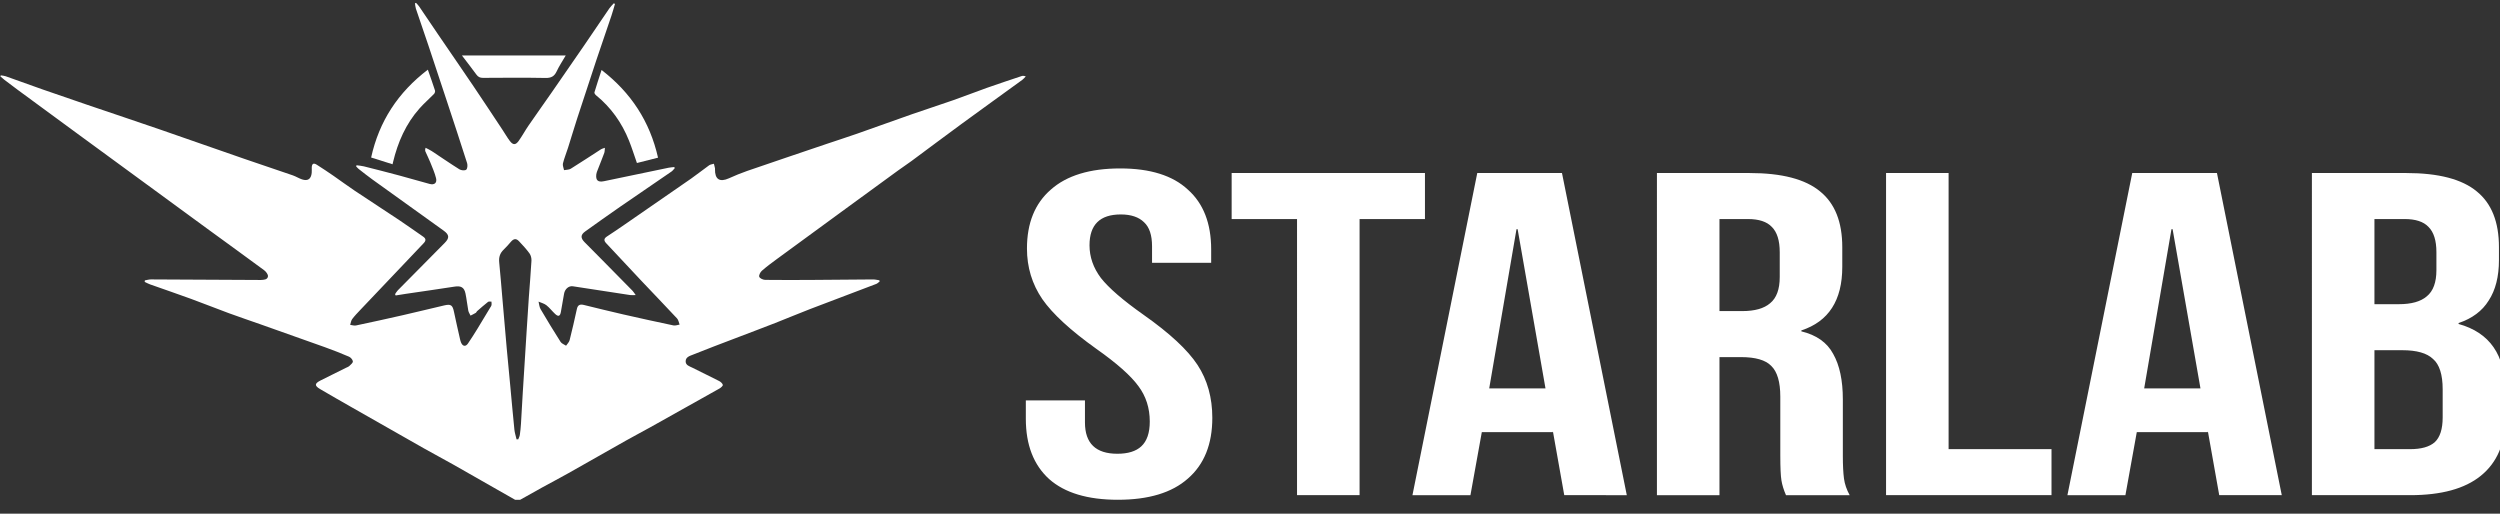
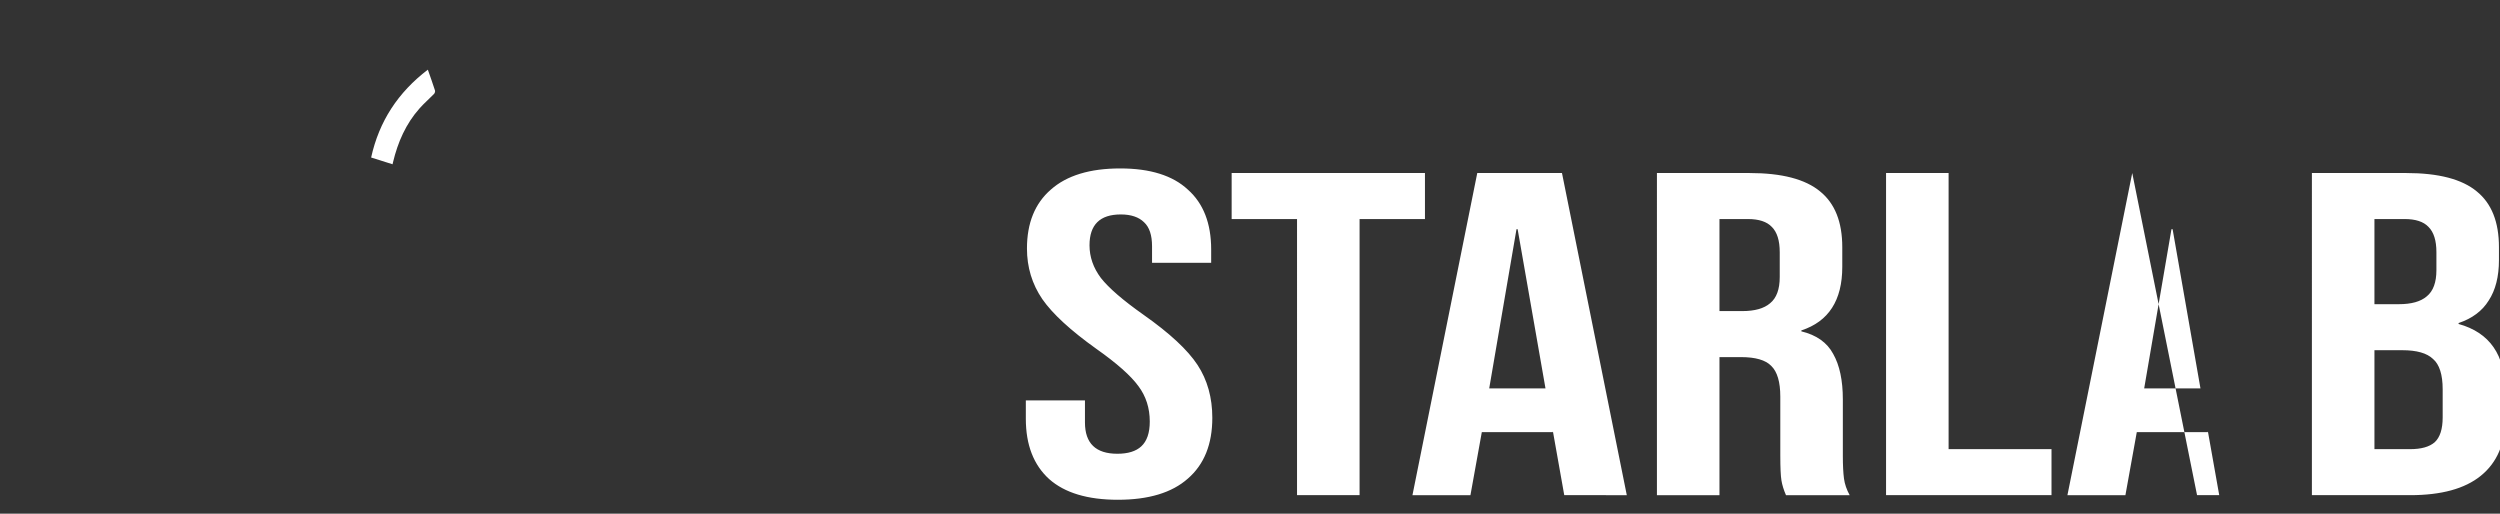
<svg xmlns="http://www.w3.org/2000/svg" xmlns:ns1="http://www.inkscape.org/namespaces/inkscape" xmlns:ns2="http://sodipodi.sourceforge.net/DTD/sodipodi-0.dtd" width="7300" height="1500" viewBox="0 0 1931.458 396.875" id="svg1" xml:space="preserve" ns1:version="1.3 (0e150ed6c4, 2023-07-21)" ns2:docname="logo.svg">
  <rect x="0" y="0" width="1931.458" height="396.875" fill="#333333" stroke="none" />
  <defs id="defs1">
    <clipPath clipPathUnits="userSpaceOnUse" id="clipPath2">
-       <path d="M 0,1000 H 1000 V 0 H 0 Z" transform="translate(-501.989,-325.52)" id="path2" />
-     </clipPath>
+       </clipPath>
    <clipPath clipPathUnits="userSpaceOnUse" id="clipPath4">
      <path d="M 0,1000 H 1000 V 0 H 0 Z" transform="translate(-420.065,-666.874)" id="path4" />
    </clipPath>
    <clipPath clipPathUnits="userSpaceOnUse" id="clipPath6">
-       <path d="M 0,1000 H 1000 V 0 H 0 Z" transform="translate(-632.622,-585.617)" id="path6" />
-     </clipPath>
+       </clipPath>
    <clipPath clipPathUnits="userSpaceOnUse" id="clipPath8">
      <path d="M 0,1000 H 1000 V 0 H 0 Z" transform="translate(-451.55,-679.968)" id="path8" />
    </clipPath>
  </defs>
  <g ns1:label="Layer 1" ns1:groupmode="layer" id="layer1" />
  <g id="layer-MC0" ns1:groupmode="layer" ns1:label="Layer 1" transform="matrix(0.265,0,0,0.265,220,0)">
    <g id="g2" transform="matrix(2.368,0,0,2.368,-909.152,-848.673)" style="fill:#ffffff" ns1:export-filename=".\logo.png" ns1:export-xdpi="96" ns1:export-ydpi="96">
      <path id="path1" d="m 0,0 c 0.518,0.002 1.037,0.005 1.555,0.007 0.505,1.354 1.26,2.671 1.464,4.069 0.494,3.396 0.837,6.823 1.053,10.25 0.592,9.409 1.05,18.826 1.629,28.236 1.203,19.579 2.443,39.155 3.683,58.731 0.636,10.045 1.259,20.092 1.968,30.132 0.79,11.189 1.795,22.366 2.409,33.564 0.123,2.24 -0.52,4.966 -1.807,6.748 -2.892,4.005 -6.311,7.65 -9.704,11.265 -2.572,2.741 -4.915,2.421 -7.421,-0.471 -2.167,-2.501 -4.331,-5.028 -6.73,-7.298 -3.438,-3.254 -4.599,-7.053 -4.134,-11.723 1.135,-11.4 2.03,-22.825 3.02,-34.24 1.308,-15.092 2.579,-30.188 3.933,-45.276 C -8.058,72.581 -6.92,61.177 -5.85,49.768 -4.579,36.208 -3.4,22.638 -2.013,9.09 -1.699,6.023 -0.689,3.028 0,0 m -1.305,-55.837 c -18.902,10.778 -37.78,21.599 -56.717,32.315 -9.219,5.216 -18.598,10.148 -27.817,15.364 -22.395,12.671 -44.745,25.42 -67.098,38.165 -9.504,5.419 -19.008,10.842 -28.438,16.39 -5.361,3.153 -5.27,5.139 0.284,7.969 7.731,3.94 15.533,7.739 23.301,11.605 1.143,0.569 2.46,0.969 3.355,1.809 1.328,1.246 3.367,2.914 3.241,4.224 -0.152,1.584 -1.955,3.659 -3.55,4.346 -7.348,3.165 -14.815,6.082 -22.345,8.792 -19.674,7.083 -39.399,14.023 -59.112,20.996 -9.85,3.485 -19.764,6.795 -29.568,10.402 -11.672,4.295 -23.211,8.949 -34.892,13.215 -12.573,4.593 -25.25,8.898 -37.863,13.38 -1.704,0.606 -3.3,1.515 -4.946,2.283 0.056,0.469 0.113,0.938 0.169,1.407 1.879,0.309 3.758,0.894 5.635,0.886 33.475,-0.129 66.95,-0.33 100.425,-0.516 0.383,-0.002 0.768,-0.016 1.15,0.004 2.718,0.149 6.106,0.197 6.485,3.347 0.21,1.745 -1.795,4.369 -3.512,5.639 -17.611,13.023 -35.388,25.824 -53.079,38.74 -20.785,15.174 -41.53,30.402 -62.295,45.603 -18.903,13.838 -37.818,27.661 -56.714,41.509 -18.383,13.471 -36.756,26.958 -55.118,40.459 -4.297,3.159 -8.545,6.387 -12.785,9.622 -1.269,0.968 -2.436,2.069 -3.649,3.109 0.125,0.321 0.251,0.642 0.376,0.963 1.504,-0.265 3.08,-0.326 4.501,-0.828 11.393,-4.021 22.733,-8.195 34.137,-12.188 13.71,-4.801 27.454,-9.506 41.205,-14.187 22.569,-7.683 45.186,-15.226 67.727,-22.988 25.893,-8.917 51.712,-18.052 77.591,-27.008 14.813,-5.126 29.699,-10.041 44.515,-15.158 2.945,-1.018 5.636,-2.783 8.593,-3.752 5.322,-1.744 8.319,0.357 8.908,5.989 0.172,1.642 -0.004,3.318 0.045,4.977 0.104,3.521 1.617,4.499 4.562,2.643 5.285,-3.329 10.473,-6.817 15.616,-10.363 6.474,-4.463 12.769,-9.188 19.305,-13.556 13.897,-9.289 27.94,-18.362 41.845,-27.639 7.287,-4.861 14.394,-9.991 21.615,-14.952 2.694,-1.851 2.604,-3.737 0.467,-5.964 -4.855,-5.06 -9.644,-10.184 -14.474,-15.269 -14.578,-15.343 -29.174,-30.67 -43.735,-46.03 -2.704,-2.853 -5.463,-5.691 -7.825,-8.817 -1.091,-1.442 -1.289,-3.559 -1.891,-5.371 1.796,-0.211 3.695,-0.909 5.372,-0.555 14.331,3.024 28.64,6.16 42.92,9.418 12.896,2.943 25.74,6.116 38.623,9.116 6.133,1.428 7.676,0.242 8.943,-5.848 1.761,-8.471 3.718,-16.902 5.618,-25.344 0.252,-1.117 0.555,-2.245 1.017,-3.286 1.532,-3.451 4.179,-3.82 6.302,-0.72 3.026,4.42 5.881,8.961 8.69,13.523 4.001,6.5 7.897,13.063 11.829,19.604 0.46,0.765 1.094,1.519 1.247,2.352 0.19,1.034 -0.038,2.144 -0.085,3.222 -1.065,-0.063 -2.45,0.284 -3.14,-0.257 -3.498,-2.74 -6.828,-5.697 -10.183,-8.616 -0.46,-0.401 -0.622,-1.203 -1.114,-1.496 -1.571,-0.936 -3.233,-1.719 -4.86,-2.561 -0.716,1.532 -1.779,2.999 -2.084,4.61 -0.992,5.24 -1.49,10.579 -2.587,15.794 -1.214,5.775 -4.237,7.283 -10.069,6.37 -14.967,-2.342 -29.971,-4.445 -44.958,-6.66 -3.158,-0.467 -6.306,-1.003 -9.458,-1.508 -0.19,0.4 -0.38,0.801 -0.57,1.201 0.826,1.17 1.506,2.482 2.498,3.488 14.407,14.618 28.838,29.212 43.305,43.77 4.598,4.626 4.425,7.572 -0.992,11.464 -21.934,15.757 -43.898,31.47 -65.812,47.254 -4.326,3.116 -8.497,6.45 -12.699,9.735 -0.846,0.66 -1.511,1.551 -2.26,2.335 0.127,0.336 0.253,0.672 0.38,1.008 2.264,-0.327 4.576,-0.459 6.783,-1.014 10.996,-2.766 21.984,-5.571 32.937,-8.505 9.294,-2.489 18.515,-5.256 27.812,-7.735 4.418,-1.179 7.004,0.963 5.903,5.381 -1.253,5.026 -3.415,9.84 -5.352,14.679 -1.324,3.307 -2.975,6.483 -4.399,9.753 -0.373,0.855 -0.446,1.84 0.097,3.588 1.906,-1.014 3.906,-1.886 5.702,-3.068 8.521,-5.605 16.9,-11.433 25.547,-16.832 1.637,-1.022 4.923,-1.35 6.234,-0.372 1.189,0.885 1.459,4.224 0.869,6.08 -6.041,19.019 -12.323,37.962 -18.573,56.915 -5.623,17.049 -11.251,34.097 -16.951,51.12 -3.874,11.568 -7.905,23.084 -11.785,34.65 -0.527,1.57 -0.586,3.296 -0.861,4.95 0.332,0.134 0.664,0.268 0.996,0.402 0.953,-1.083 2.031,-2.081 2.838,-3.264 5.893,-8.64 11.703,-17.337 17.595,-25.978 10.844,-15.904 21.795,-31.736 32.573,-47.685 9.126,-13.505 18.078,-27.128 27.093,-40.709 2.182,-3.286 4.129,-6.744 6.506,-9.88 2.955,-3.9 5.344,-3.96 8.195,0.006 3.248,4.518 5.879,9.475 9.034,14.065 7.153,10.405 14.5,20.677 21.701,31.05 9.952,14.337 19.88,28.691 29.749,43.085 7.781,11.348 15.432,22.786 23.213,34.134 1.183,1.726 2.759,3.183 4.154,4.765 0.371,-0.188 0.742,-0.375 1.113,-0.563 -1.099,-3.662 -2.095,-7.358 -3.316,-10.979 C 83.011,377.555 78.27,363.979 73.723,350.338 67.73,332.363 61.821,314.359 55.971,296.337 c -2.909,-8.964 -5.567,-18.01 -8.417,-26.995 -1.536,-4.845 -3.507,-9.572 -4.723,-14.491 -0.462,-1.87 0.642,-4.128 1.032,-6.209 2.083,0.407 4.507,0.265 6.194,1.311 9.431,5.849 18.675,11.998 28.013,17.999 0.809,0.52 1.833,0.705 3.516,1.325 -0.227,-1.996 -0.119,-3.489 -0.591,-4.77 -1.936,-5.259 -4.064,-10.448 -6.086,-15.676 -0.5,-1.293 -1.096,-2.611 -1.257,-3.963 -0.672,-5.643 1.496,-7.6 7.098,-6.436 19.889,4.13 39.769,8.309 59.66,12.433 1.696,0.351 3.45,0.427 5.177,0.631 0.199,-0.305 0.398,-0.61 0.597,-0.915 -1.026,-1.091 -1.896,-2.41 -3.102,-3.241 -15.744,-10.841 -31.579,-21.551 -47.301,-32.426 -10.882,-7.527 -21.654,-15.216 -32.414,-22.918 -4.244,-3.037 -4.374,-5.979 -0.611,-9.819 5.09,-5.194 10.248,-10.321 15.357,-15.495 9.669,-9.792 19.334,-19.587 28.968,-29.413 0.853,-0.869 1.47,-1.969 2.965,-4.01 -2.44,0 -3.839,-0.177 -5.181,0.027 -17.624,2.674 -35.237,5.425 -52.861,8.101 -3.859,0.586 -7.415,-2.589 -8.135,-6.928 -0.934,-5.632 -1.908,-11.258 -2.951,-16.87 -0.73,-3.929 -2.366,-4.504 -5.31,-1.749 -2.772,2.594 -5.097,5.711 -8.055,8.046 -2.026,1.599 -4.8,2.252 -7.24,3.328 0.589,-2.31 0.689,-4.905 1.848,-6.881 5.991,-10.216 12.157,-20.335 18.519,-30.323 1.016,-1.594 3.34,-2.356 5.059,-3.502 1.124,1.69 2.808,3.238 3.277,5.094 2.429,9.602 4.62,19.266 6.737,28.943 0.858,3.923 3.213,4.379 6.542,3.568 11.992,-2.922 23.97,-5.907 36.002,-8.655 15.515,-3.544 31.064,-6.945 46.638,-10.22 1.756,-0.369 3.769,0.478 5.663,0.761 -0.756,1.911 -1.038,4.263 -2.342,5.664 -10.853,11.657 -21.934,23.102 -32.868,34.684 -10.933,11.582 -21.772,23.252 -32.663,34.873 -2.253,2.404 -2.12,4.289 0.785,6.169 5.671,3.67 11.238,7.503 16.801,11.339 20.346,14.03 40.704,28.044 60.987,42.165 5.622,3.913 10.949,8.248 16.533,12.217 1.212,0.862 2.949,0.986 4.445,1.449 0.342,-1.403 0.694,-2.804 1.018,-4.212 0.055,-0.241 -0.013,-0.509 -0.018,-0.764 -0.182,-9.446 4.304,-12.318 12.84,-8.476 5.519,2.483 11.126,4.832 16.846,6.801 24.357,8.386 48.768,16.619 73.167,24.883 9.542,3.232 19.144,6.292 28.651,9.622 16.927,5.928 33.776,12.081 50.709,17.993 12.635,4.411 25.389,8.481 38.017,12.91 10.421,3.655 20.697,7.723 31.108,11.407 10.577,3.742 21.235,7.255 31.876,10.814 1.032,0.346 2.192,0.311 3.826,-0.332 -1.059,-1.06 -1.996,-2.286 -3.193,-3.156 -18.641,-13.551 -37.368,-26.984 -55.966,-40.593 -15.511,-11.351 -30.863,-22.917 -46.321,-34.34 -4.002,-2.957 -8.18,-5.675 -12.205,-8.603 -16.052,-11.674 -32.082,-23.378 -48.109,-35.087 -21.29,-15.556 -42.585,-31.107 -63.842,-46.708 -4.804,-3.526 -9.62,-7.071 -14.095,-10.991 -1.455,-1.275 -2.95,-4.199 -2.412,-5.588 0.571,-1.472 3.529,-2.813 5.463,-2.838 15.075,-0.199 30.156,-0.114 45.234,-0.024 18.14,0.109 36.28,0.337 54.42,0.434 1.937,0.01 3.878,-0.506 5.817,-0.777 0.083,-0.369 0.167,-0.738 0.251,-1.107 -1.033,-0.763 -1.958,-1.808 -3.115,-2.249 -20.376,-7.78 -40.808,-15.415 -61.168,-23.239 -10.788,-4.145 -21.429,-8.673 -32.194,-12.879 -12.11,-4.732 -24.288,-9.288 -36.431,-13.936 -13.22,-5.06 -26.487,-10.007 -39.606,-15.316 -2.733,-1.106 -6.601,-2.112 -6.66,-6.063 -0.057,-3.788 3.6,-4.625 6.238,-5.963 8.189,-4.156 16.491,-8.091 24.66,-12.284 1.442,-0.741 3.065,-2.157 3.431,-3.566 0.211,-0.815 -1.72,-2.596 -3.03,-3.335 C 166.283,35.034 145.041,23.147 123.78,11.292 116.199,7.064 108.496,3.055 100.934,-1.205 83.294,-11.143 65.732,-21.219 48.086,-31.145 40.078,-35.649 31.925,-39.896 23.874,-44.325 16.987,-48.114 10.153,-51.996 3.296,-55.837 Z" transform="matrix(1.333,0,0,-1.333,669.318,899.307)" clip-path="url(#clipPath2)" />
      <path id="path3" d="m 0,0 c 2.443,-7.004 4.65,-13.092 6.622,-19.254 0.285,-0.889 -0.231,-2.453 -0.928,-3.17 -4.349,-4.48 -9.116,-8.576 -13.259,-13.231 -12.736,-14.31 -20.159,-31.321 -24.581,-49.774 -0.115,-0.477 -0.219,-0.956 -0.443,-1.934 -6.549,2.063 -12.916,4.069 -19.787,6.234 C -45,-47.685 -27.595,-21.071 0,0" transform="matrix(1.333,0,0,-1.333,560.087,444.168)" clip-path="url(#clipPath4)" />
      <path id="path5" d="m 0,0 c -6.818,-1.724 -13.204,-3.339 -19.499,-4.931 -2.486,7.08 -4.632,13.979 -7.311,20.665 -6.612,16.507 -16.589,30.637 -30.469,41.917 -0.754,0.613 -1.677,1.97 -1.469,2.667 1.984,6.67 4.196,13.272 6.595,20.674 C -24.861,59.907 -7.56,33.408 0,0" transform="matrix(1.333,0,0,-1.333,843.496,552.511)" clip-path="url(#clipPath6)" />
-       <path id="path7" d="m 0,0 h 95.855 c -2.942,-5.079 -6.04,-9.683 -8.359,-14.651 -2.17,-4.647 -5.078,-6.194 -10.287,-6.096 -19.257,0.362 -38.524,0.199 -57.787,0.082 -2.726,-0.016 -4.469,0.839 -6.048,3.006 C 9.176,-11.899 4.781,-6.284 0,0" transform="matrix(1.333,0,0,-1.333,602.066,426.71)" clip-path="url(#clipPath8)" />
    </g>
-     <path style="-inkscape-font-specification:'Bebas Neue';fill:#ffffff;stroke-width:440.985;stroke-linecap:round;stroke-linejoin:round;paint-order:stroke fill markers" d="m 2429.06,1457.027 q -132.606,0 -200.566,-60.374 -67.96,-61.716 -67.96,-175.757 v -53.666 h 172.387 v 64.4 q 0,91.233 94.481,91.233 46.412,0 69.618,-21.466 24.863,-22.808 24.863,-72.449 0,-59.033 -33.151,-103.308 -33.151,-45.616 -122.66,-108.674 -112.715,-80.499 -157.469,-144.899 -44.754,-65.741 -44.754,-147.582 0,-111.357 69.618,-171.732 69.618,-61.716 202.223,-61.716 130.948,0 197.251,61.716 67.96,60.375 67.96,174.415 v 38.908 h -172.387 v -48.3 q 0,-48.3 -23.206,-69.766 Q 2482.102,625.2 2437.348,625.2 q -91.166,0 -91.166,89.891 0,50.983 33.151,95.258 34.809,44.275 124.318,107.332 114.372,80.499 157.469,146.24 43.097,65.741 43.097,154.291 0,115.382 -71.275,177.099 -69.618,61.716 -203.881,61.716 z M 2951.194,638.617 H 2760.573 V 504.451 h 563.573 v 134.166 h -190.62 v 804.994 h -182.333 z m 525.45,-134.166 h 246.978 l 188.963,939.159 H 3730.252 L 3697.101,1257.12 v 2.683 h -207.196 l -33.151,183.807 h -169.072 z m 198.908,627.895 -81.221,-464.213 h -3.315 l -79.563,464.213 z m 324.882,-627.895 h 270.184 q 140.893,0 205.538,53.666 64.645,52.325 64.645,162.34 v 57.691 q 0,146.24 -119.345,185.149 v 2.683 q 66.303,16.1 92.824,65.741 28.179,49.641 28.179,132.824 v 165.024 q 0,40.25 3.315,65.741 3.315,24.15 16.576,48.3 h -185.648 q -9.945,-22.808 -13.261,-42.933 -3.315,-20.125 -3.315,-72.449 v -171.732 q 0,-64.4 -26.521,-89.891 -24.864,-25.492 -87.851,-25.492 h -62.988 v 402.497 h -182.333 z m 248.635,402.497 q 54.7,0 81.221,-22.808 28.179,-22.808 28.179,-76.474 v -72.449 q 0,-50.983 -23.206,-73.791 -21.548,-22.808 -69.618,-22.808 h -82.878 V 906.948 Z M 4668.434,504.451 h 182.333 v 804.994 h 300.02 v 134.166 H 4668.434 Z m 717.726,0 h 246.978 l 188.963,939.159 H 5639.768 L 5606.617,1257.12 v 2.683 h -207.196 l -33.151,183.807 h -169.072 z m 198.908,627.895 -81.221,-464.213 h -3.315 l -79.563,464.213 z m 324.882,-627.895 h 275.156 q 140.893,0 205.538,53.666 64.645,52.325 64.645,162.34 v 37.566 q 0,72.449 -29.836,118.066 -28.179,45.616 -87.851,65.741 v 2.683 q 135.921,37.566 135.921,195.882 v 80.499 q 0,108.674 -71.275,166.365 -69.618,56.349 -205.538,56.349 h -286.759 z m 253.608,382.372 q 54.7,0 81.221,-22.808 28.179,-22.808 28.179,-76.474 v -52.325 q 0,-50.983 -23.206,-73.791 -21.548,-22.808 -69.618,-22.808 h -87.851 v 248.206 z m 33.151,422.622 q 48.069,0 71.275,-20.125 23.206,-21.466 23.206,-72.449 v -81.841 q 0,-64.399 -28.179,-88.549 -26.521,-25.491 -89.509,-25.491 h -81.221 v 288.456 z" id="text1" aria-label="StarLab" />
+     <path style="-inkscape-font-specification:'Bebas Neue';fill:#ffffff;stroke-width:440.985;stroke-linecap:round;stroke-linejoin:round;paint-order:stroke fill markers" d="m 2429.06,1457.027 q -132.606,0 -200.566,-60.374 -67.96,-61.716 -67.96,-175.757 v -53.666 h 172.387 v 64.4 q 0,91.233 94.481,91.233 46.412,0 69.618,-21.466 24.863,-22.808 24.863,-72.449 0,-59.033 -33.151,-103.308 -33.151,-45.616 -122.66,-108.674 -112.715,-80.499 -157.469,-144.899 -44.754,-65.741 -44.754,-147.582 0,-111.357 69.618,-171.732 69.618,-61.716 202.223,-61.716 130.948,0 197.251,61.716 67.96,60.375 67.96,174.415 v 38.908 h -172.387 v -48.3 q 0,-48.3 -23.206,-69.766 Q 2482.102,625.2 2437.348,625.2 q -91.166,0 -91.166,89.891 0,50.983 33.151,95.258 34.809,44.275 124.318,107.332 114.372,80.499 157.469,146.24 43.097,65.741 43.097,154.291 0,115.382 -71.275,177.099 -69.618,61.716 -203.881,61.716 z M 2951.194,638.617 H 2760.573 V 504.451 h 563.573 v 134.166 h -190.62 v 804.994 h -182.333 z m 525.45,-134.166 h 246.978 l 188.963,939.159 H 3730.252 L 3697.101,1257.12 v 2.683 h -207.196 l -33.151,183.807 h -169.072 z m 198.908,627.895 -81.221,-464.213 h -3.315 l -79.563,464.213 z m 324.882,-627.895 h 270.184 q 140.893,0 205.538,53.666 64.645,52.325 64.645,162.34 v 57.691 q 0,146.24 -119.345,185.149 v 2.683 q 66.303,16.1 92.824,65.741 28.179,49.641 28.179,132.824 v 165.024 q 0,40.25 3.315,65.741 3.315,24.15 16.576,48.3 h -185.648 q -9.945,-22.808 -13.261,-42.933 -3.315,-20.125 -3.315,-72.449 v -171.732 q 0,-64.4 -26.521,-89.891 -24.864,-25.492 -87.851,-25.492 h -62.988 v 402.497 h -182.333 z m 248.635,402.497 q 54.7,0 81.221,-22.808 28.179,-22.808 28.179,-76.474 v -72.449 q 0,-50.983 -23.206,-73.791 -21.548,-22.808 -69.618,-22.808 h -82.878 V 906.948 Z M 4668.434,504.451 h 182.333 v 804.994 h 300.02 v 134.166 H 4668.434 Z m 717.726,0 l 188.963,939.159 H 5639.768 L 5606.617,1257.12 v 2.683 h -207.196 l -33.151,183.807 h -169.072 z m 198.908,627.895 -81.221,-464.213 h -3.315 l -79.563,464.213 z m 324.882,-627.895 h 275.156 q 140.893,0 205.538,53.666 64.645,52.325 64.645,162.34 v 37.566 q 0,72.449 -29.836,118.066 -28.179,45.616 -87.851,65.741 v 2.683 q 135.921,37.566 135.921,195.882 v 80.499 q 0,108.674 -71.275,166.365 -69.618,56.349 -205.538,56.349 h -286.759 z m 253.608,382.372 q 54.7,0 81.221,-22.808 28.179,-22.808 28.179,-76.474 v -52.325 q 0,-50.983 -23.206,-73.791 -21.548,-22.808 -69.618,-22.808 h -87.851 v 248.206 z m 33.151,422.622 q 48.069,0 71.275,-20.125 23.206,-21.466 23.206,-72.449 v -81.841 q 0,-64.399 -28.179,-88.549 -26.521,-25.491 -89.509,-25.491 h -81.221 v 288.456 z" id="text1" aria-label="StarLab" />
  </g>
</svg>